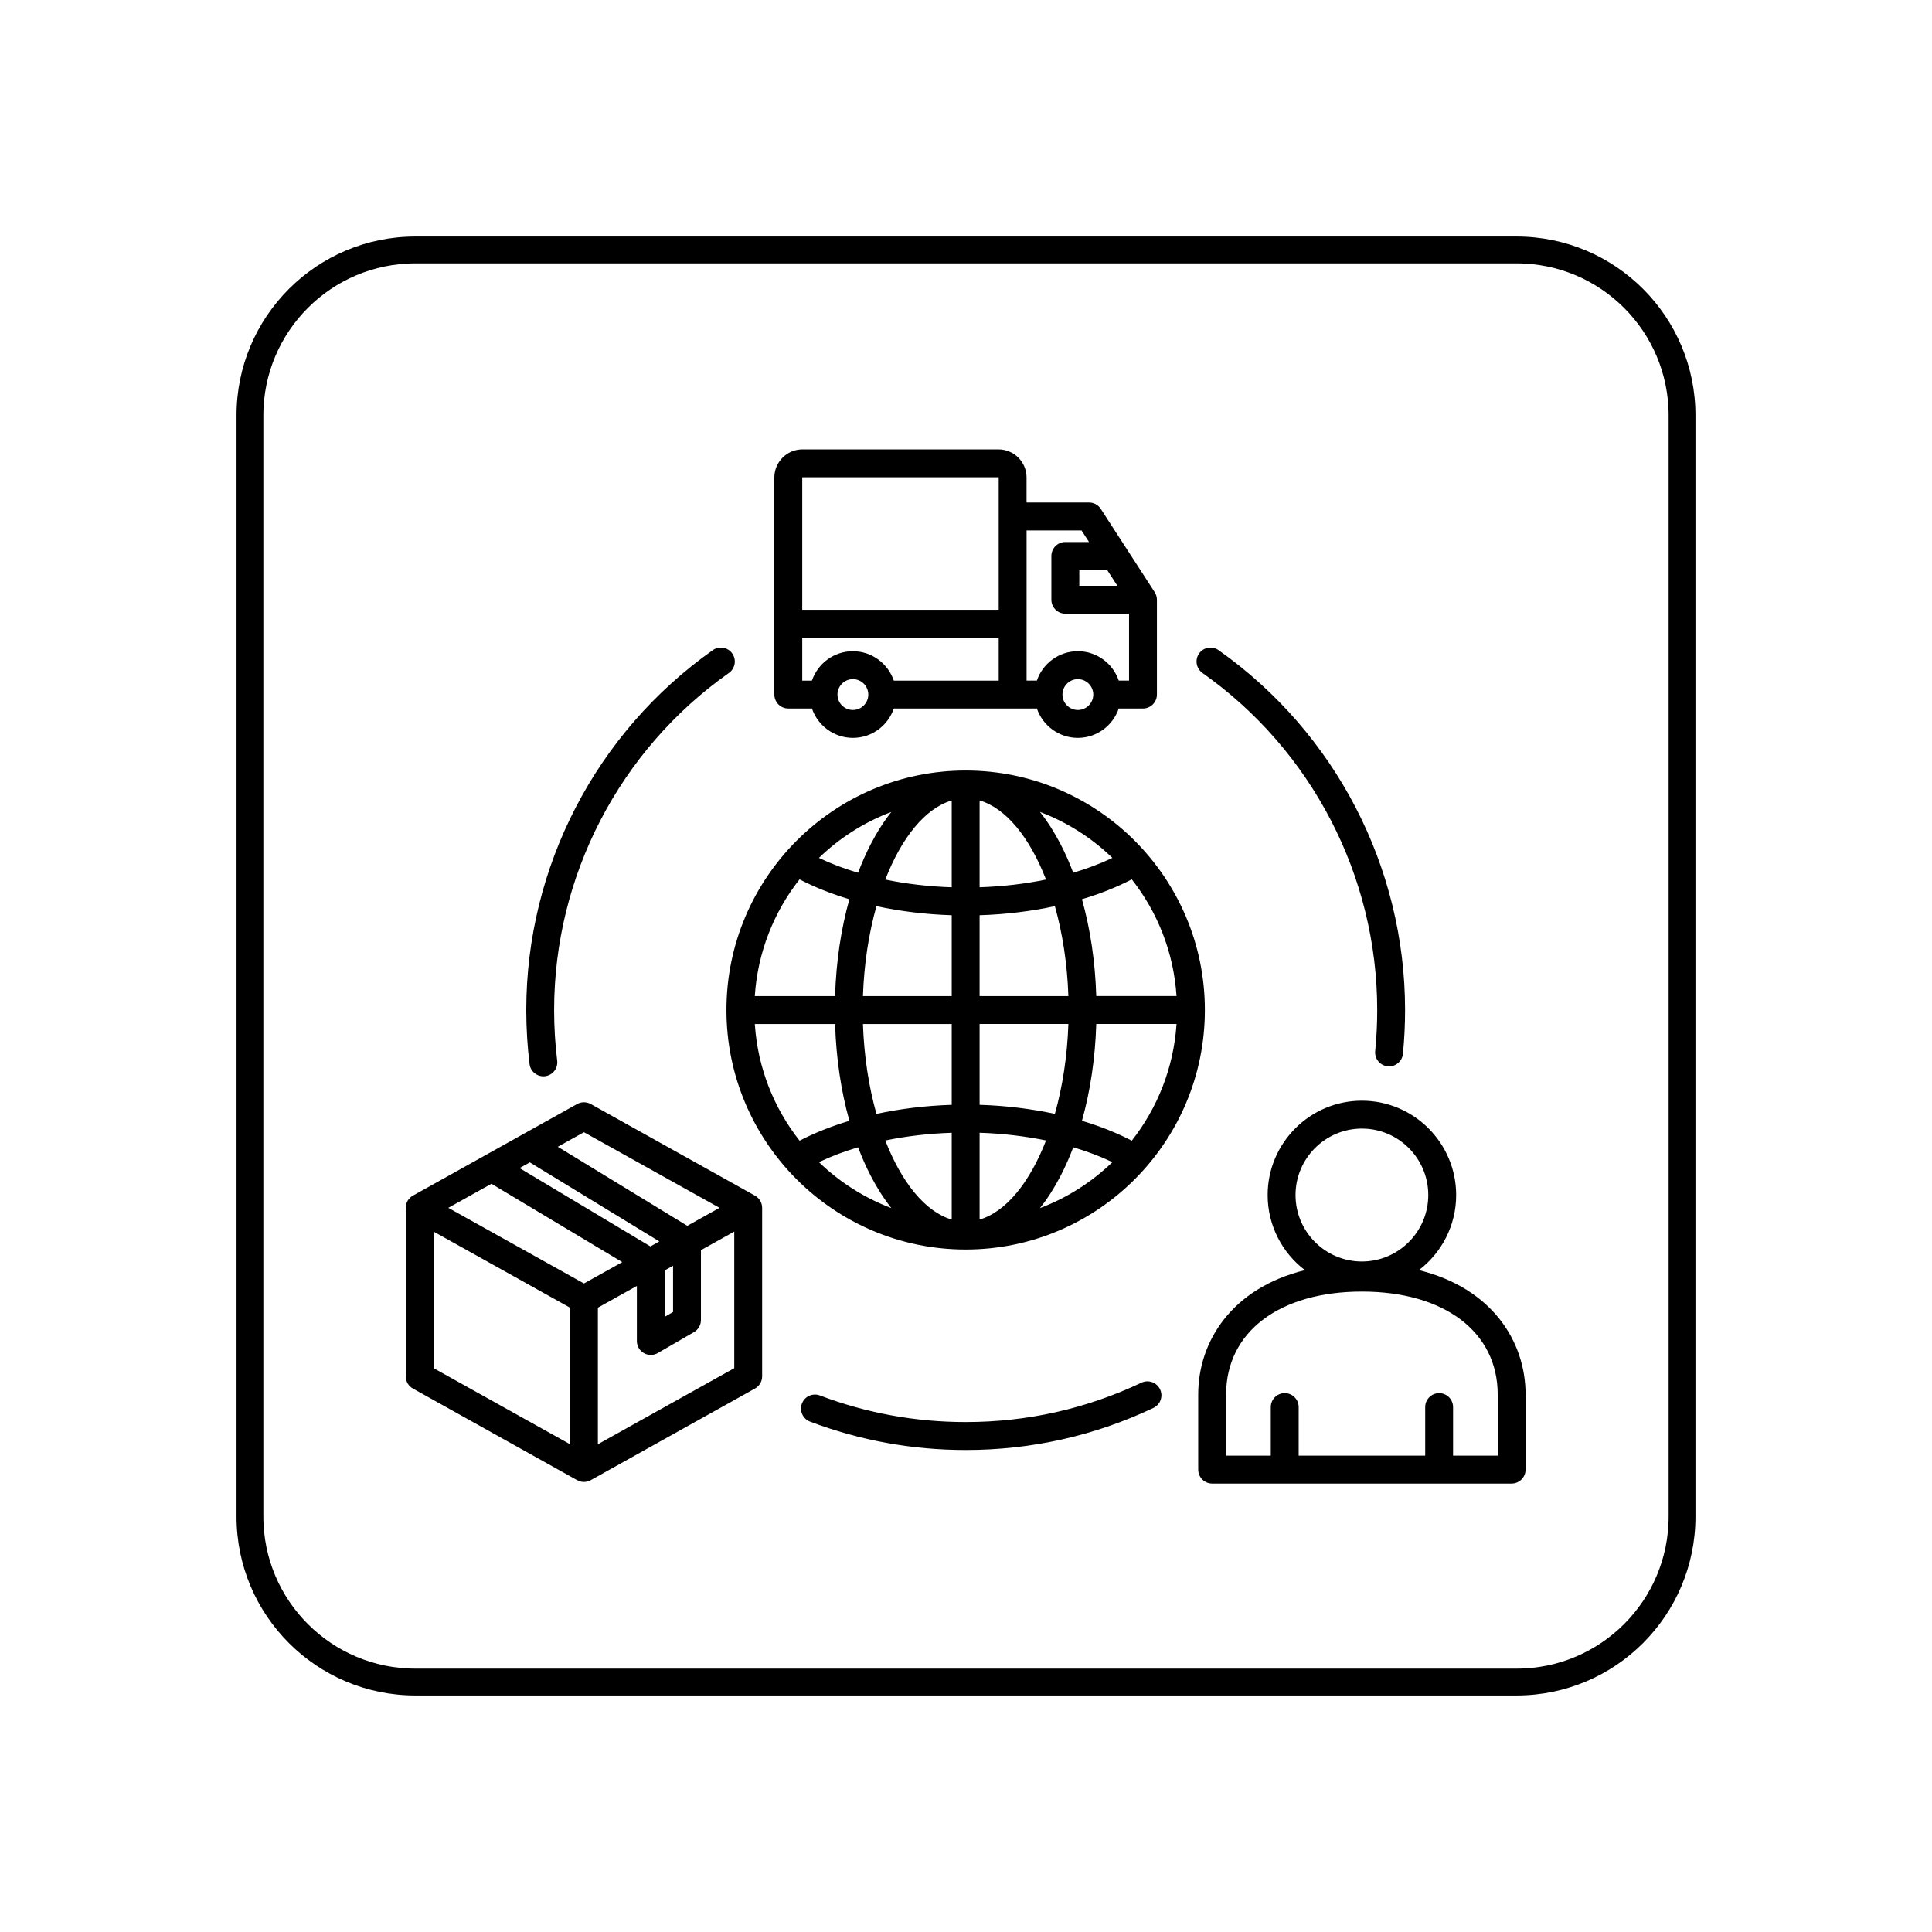
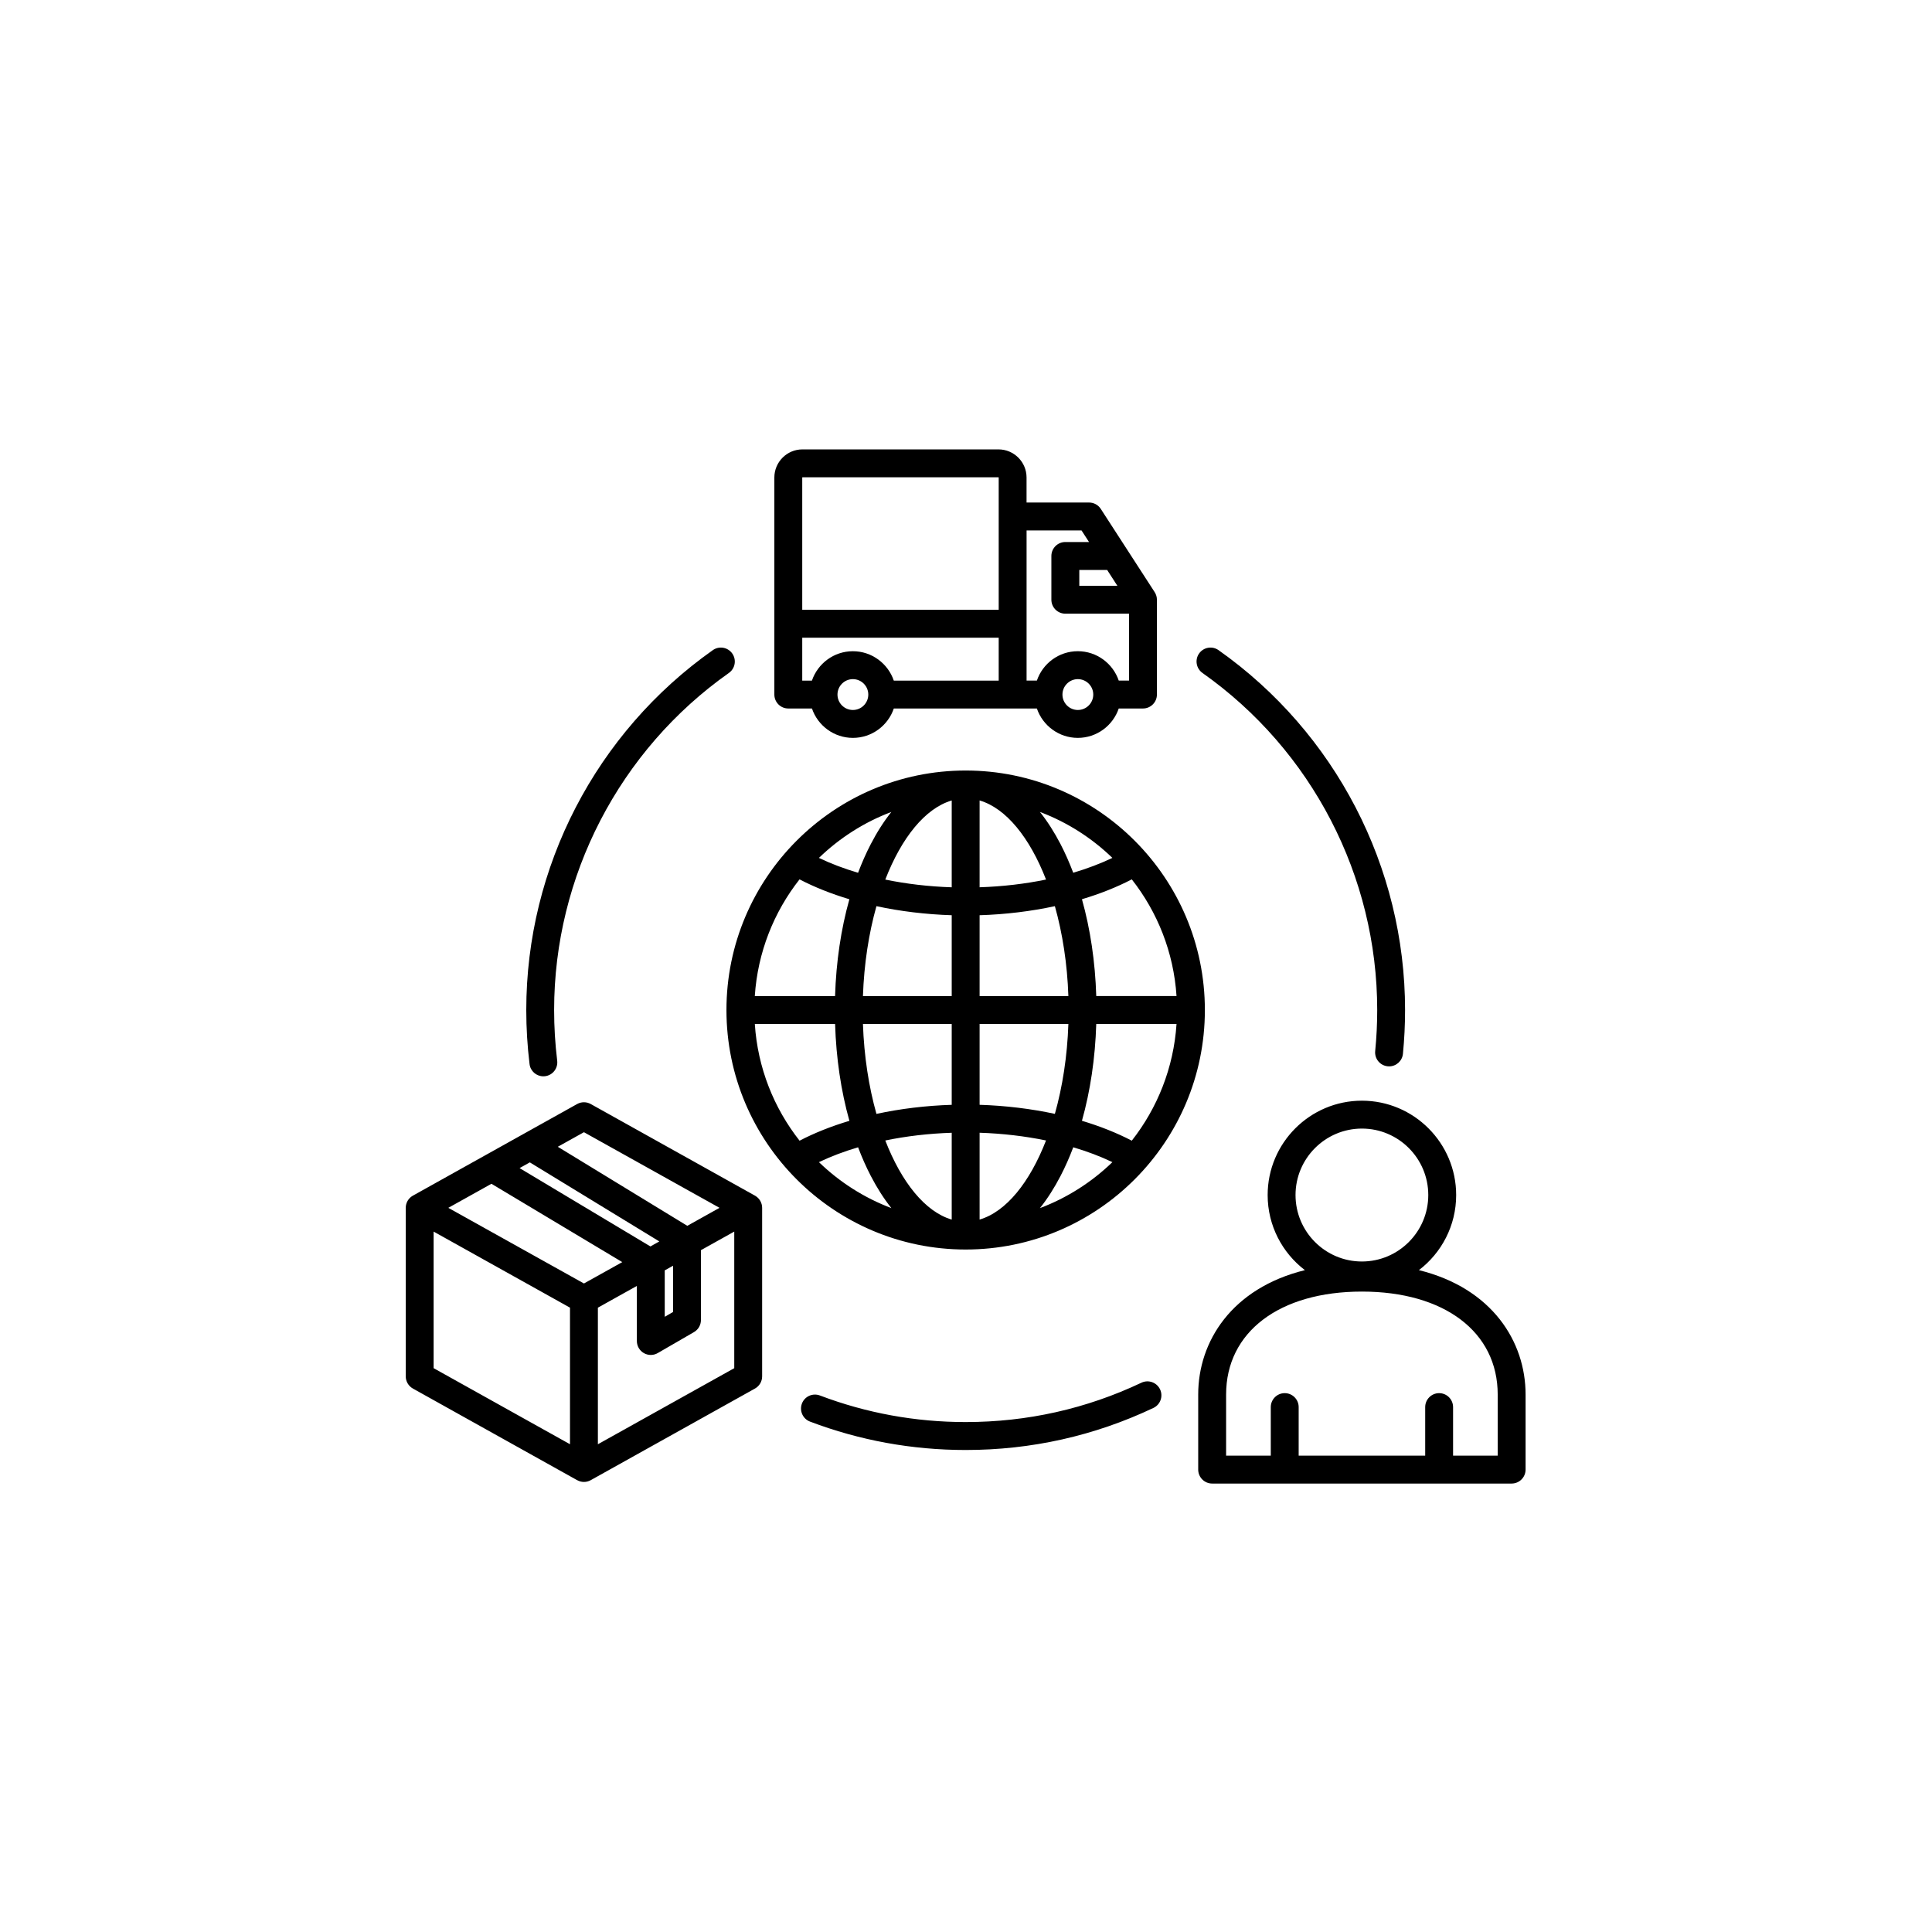
<svg xmlns="http://www.w3.org/2000/svg" width="1080" zoomAndPan="magnify" viewBox="0 0 810 810" height="1080" preserveAspectRatio="xMidYMid meet" version="1.0">
  <defs>
    <clipPath id="75ddfa7baf">
      <path d="M 99.168 99.168 L 711 99.168 L 711 711 L 99.168 711 Z M 99.168 99.168 " clip-rule="nonzero" />
    </clipPath>
    <clipPath id="45dbfffaae">
-       <path d="M 174.168 99.168 L 635.828 99.168 C 677.25 99.168 710.828 132.746 710.828 174.168 L 710.828 635.828 C 710.828 677.25 677.25 710.828 635.828 710.828 L 174.168 710.828 C 132.746 710.828 99.168 677.25 99.168 635.828 L 99.168 174.168 C 99.168 132.746 132.746 99.168 174.168 99.168 Z M 174.168 99.168 " clip-rule="nonzero" />
-     </clipPath>
+       </clipPath>
    <clipPath id="f5dbf3a535">
      <path d="M 170.109 188.02 L 639.609 188.02 L 639.609 622 L 170.109 622 Z M 170.109 188.02 " clip-rule="nonzero" />
    </clipPath>
  </defs>
  <g clip-path="url(#75ddfa7baf)">
    <g clip-path="url(#45dbfffaae)">
      <path stroke-linecap="butt" transform="matrix(0.75, 0, 0, 0.75, 99.169, 99.169)" fill="none" stroke-linejoin="miter" d="M 99.999 -0.001 L 715.546 -0.001 C 770.775 -0.001 815.546 44.77 815.546 99.999 L 815.546 715.546 C 815.546 770.775 770.775 815.546 715.546 815.546 L 99.999 815.546 C 44.77 815.546 -0.001 770.775 -0.001 715.546 L -0.001 99.999 C -0.001 44.77 44.77 -0.001 99.999 -0.001 Z M 99.999 -0.001 " stroke="#000000" stroke-width="30" stroke-opacity="1" stroke-miterlimit="4" />
    </g>
  </g>
  <g clip-path="url(#f5dbf3a535)">
    <path fill="#000000" d="M 486.359 582.492 C 487.742 585.418 486.496 588.902 483.57 590.285 C 458.871 601.988 432.387 607.918 404.859 607.918 C 382.387 607.918 360.43 603.91 339.605 596.012 C 336.586 594.871 335.066 591.484 336.207 588.461 C 337.344 585.438 340.727 583.918 343.746 585.059 C 363.246 592.453 383.809 596.207 404.859 596.207 C 430.641 596.207 455.449 590.648 478.574 579.695 C 481.488 578.328 484.977 579.578 486.359 582.492 Z M 227.793 451.246 C 228.027 451.246 228.27 451.238 228.512 451.207 C 231.719 450.816 233.996 447.891 233.605 444.684 C 232.75 437.688 232.32 430.551 232.32 423.461 C 232.32 367.34 259.711 314.508 305.59 282.137 C 308.23 280.273 308.863 276.629 307.004 273.984 C 305.145 271.34 301.5 270.707 298.859 272.57 C 249.883 307.133 220.641 363.535 220.641 423.461 C 220.641 431.027 221.109 438.645 222.016 446.105 C 222.355 449.07 224.879 451.246 227.793 451.246 Z M 504.137 282.137 C 550.012 314.508 577.402 367.34 577.402 423.461 C 577.402 429.195 577.121 434.977 576.555 440.656 C 576.234 443.871 578.582 446.73 581.797 447.051 C 581.992 447.07 582.188 447.082 582.383 447.082 C 585.352 447.082 587.895 444.828 588.188 441.805 C 588.781 435.75 589.082 429.586 589.082 423.461 C 589.082 363.535 559.84 307.133 510.867 272.57 C 508.227 270.707 504.582 271.34 502.723 273.984 C 500.871 276.617 501.504 280.273 504.137 282.137 Z M 404.859 523.867 C 349.559 523.867 304.566 478.816 304.566 423.449 C 304.566 368.082 349.559 323.043 404.859 323.043 C 460.156 323.043 505.148 368.09 505.148 423.461 C 505.148 478.828 460.156 523.867 404.859 523.867 Z M 410.703 511.305 C 421.824 508.047 431.742 495.699 438.551 478.145 C 429.746 476.332 420.344 475.219 410.703 474.906 Z M 442.262 466.996 C 445.457 455.664 447.465 442.84 447.922 429.301 L 410.703 429.301 L 410.703 463.195 C 421.621 463.543 432.277 464.844 442.262 466.996 Z M 447.922 417.609 C 447.465 404.07 445.457 391.246 442.262 379.914 C 432.277 382.066 421.621 383.375 410.703 383.715 L 410.703 417.609 Z M 438.551 368.754 C 431.742 351.207 421.824 338.852 410.703 335.594 L 410.703 371.992 C 420.355 371.68 429.746 370.578 438.551 368.754 Z M 399.012 335.605 C 387.891 338.863 377.973 351.207 371.164 368.766 C 379.969 370.578 389.371 371.691 399.012 372.004 Z M 367.453 379.914 C 364.258 391.246 362.254 404.07 361.793 417.609 L 399.012 417.609 L 399.012 383.715 C 388.094 383.363 377.438 382.066 367.453 379.914 Z M 361.793 429.312 C 362.254 442.848 364.258 455.676 367.453 467.008 C 377.438 464.852 388.094 463.543 399.012 463.203 L 399.012 429.312 Z M 371.164 478.156 C 377.973 495.699 387.891 508.059 399.012 511.316 L 399.012 474.918 C 389.359 475.23 379.969 476.332 371.164 478.156 Z M 436.008 506.508 C 447.434 502.195 457.75 495.582 466.379 487.234 C 461.363 484.824 455.852 482.75 449.969 481.004 C 448.379 485.207 446.617 489.207 444.668 492.961 C 442.02 498.082 439.117 502.598 436.008 506.508 Z M 474.504 478.234 C 485.238 464.578 492.055 447.695 493.266 429.301 L 459.609 429.301 C 459.172 443.629 457.117 457.422 453.609 469.895 C 461.188 472.168 468.223 474.957 474.504 478.234 Z M 493.266 417.609 C 492.066 399.215 485.246 382.332 474.504 368.676 C 468.223 371.953 461.188 374.742 453.609 377.004 C 457.117 389.48 459.172 403.27 459.609 417.598 L 493.266 417.598 Z M 466.371 359.676 C 457.738 351.324 447.434 344.723 436 340.414 C 439.105 344.312 442.008 348.84 444.66 353.949 C 446.605 357.703 448.371 361.715 449.957 365.906 C 455.84 364.16 461.355 362.082 466.371 359.676 Z M 373.707 340.414 C 362.281 344.723 351.965 351.336 343.336 359.684 C 348.352 362.094 353.867 364.172 359.75 365.918 C 361.336 361.715 363.102 357.715 365.047 353.961 C 367.699 348.828 370.602 344.312 373.707 340.414 Z M 335.211 368.676 C 324.477 382.332 317.66 399.215 316.453 417.609 L 350.105 417.609 C 350.543 403.281 352.598 389.488 356.105 377.016 C 348.527 374.742 341.496 371.953 335.211 368.676 Z M 316.461 429.312 C 317.66 447.707 324.477 464.578 335.223 478.242 C 341.504 474.965 348.539 472.176 356.117 469.914 C 352.609 457.438 350.555 443.648 350.117 429.32 L 316.461 429.32 Z M 343.344 487.234 C 351.977 495.582 362.281 502.188 373.719 506.508 C 370.609 502.605 367.707 498.082 365.059 492.969 C 363.109 489.215 361.348 485.207 359.758 481.012 C 353.875 482.75 348.363 484.824 343.344 487.234 Z M 639.609 584.66 L 639.609 616.133 C 639.609 619.359 636.988 621.984 633.762 621.984 L 508.195 621.984 C 504.973 621.984 502.352 619.359 502.352 616.133 L 502.352 584.66 C 502.352 562.461 516.367 540.105 547.082 532.508 C 537.605 525.273 531.469 513.859 531.469 501.035 C 531.469 479.219 549.195 461.469 570.984 461.469 C 592.773 461.469 610.504 479.219 610.504 501.035 C 610.504 513.859 604.367 525.281 594.887 532.508 C 625.59 540.098 639.609 562.461 639.609 584.66 Z M 543.156 501.027 C 543.156 516.387 555.633 528.891 570.984 528.891 C 586.328 528.891 598.812 516.398 598.812 501.027 C 598.812 485.656 586.336 473.16 570.984 473.16 C 555.633 473.172 543.156 485.664 543.156 501.027 Z M 627.918 584.66 C 627.918 558.441 605.574 541.5 570.984 541.5 C 536.395 541.5 514.051 558.441 514.051 584.66 L 514.051 610.281 L 532.781 610.281 L 532.781 589.934 C 532.781 586.707 535.402 584.082 538.625 584.082 C 541.852 584.082 544.473 586.707 544.473 589.934 L 544.473 610.281 L 597.52 610.281 L 597.52 589.934 C 597.52 586.707 600.141 584.082 603.363 584.082 C 606.586 584.082 609.207 586.707 609.207 589.934 L 609.207 610.281 L 627.918 610.281 Z M 319.531 506.391 L 319.531 577.043 C 319.531 579.168 318.379 581.117 316.531 582.152 L 247.664 620.57 C 246.777 621.066 245.801 621.312 244.82 621.312 C 243.836 621.312 242.859 621.059 241.973 620.559 L 241.973 620.57 L 173.109 582.152 C 171.258 581.117 170.109 579.156 170.109 577.043 L 170.109 506.391 C 170.109 504.312 171.207 502.391 172.992 501.348 C 173.031 501.328 173.07 501.309 173.109 501.289 L 173.109 501.281 L 241.973 462.863 C 243.746 461.879 245.891 461.879 247.664 462.863 L 316.531 501.281 L 316.531 501.289 C 316.57 501.309 316.609 501.328 316.645 501.348 C 318.43 502.402 319.531 504.324 319.531 506.391 Z M 233.859 480.789 L 288.156 513.93 L 301.664 506.391 L 244.82 474.684 Z M 244.82 538.105 L 260.891 529.145 L 206.043 496.305 L 187.961 506.391 Z M 276.426 520.473 L 222.133 487.332 L 217.836 489.73 L 272.688 522.57 Z M 278.695 552.074 L 282.184 550.055 L 282.184 530.664 L 278.695 532.605 Z M 181.797 573.609 L 238.973 605.5 L 238.973 548.242 L 181.797 516.348 Z M 307.84 516.348 L 293.871 524.141 L 293.871 553.43 C 293.871 555.516 292.762 557.449 290.949 558.492 L 275.773 567.277 C 274.867 567.805 273.855 568.07 272.852 568.07 C 271.84 568.07 270.836 567.805 269.93 567.289 C 268.117 566.246 267.008 564.312 267.008 562.215 L 267.008 539.133 L 250.664 548.25 L 250.664 605.512 L 307.84 573.617 Z M 324.652 291.199 L 324.652 200.191 C 324.652 193.695 329.934 188.41 336.422 188.41 L 418.621 188.41 C 425.109 188.41 430.387 193.695 430.387 200.191 L 430.387 210.688 L 456.609 210.688 C 458.586 210.688 460.438 211.691 461.508 213.359 L 484.098 248.254 C 484.711 249.203 485.043 250.312 485.043 251.434 L 485.043 291.188 C 485.043 294.418 482.422 297.039 479.199 297.039 L 469.039 297.039 C 466.594 304.199 459.836 309.359 451.875 309.359 C 443.918 309.359 437.148 304.188 434.715 297.039 L 374.738 297.039 C 372.297 304.199 365.535 309.359 357.578 309.359 C 349.617 309.359 342.848 304.188 340.414 297.039 L 330.508 297.039 C 327.273 297.051 324.652 294.426 324.652 291.199 Z M 364.035 291.199 C 364.035 287.629 361.133 284.73 357.578 284.73 C 354.012 284.73 351.117 287.637 351.117 291.199 C 351.117 294.77 354.02 297.664 357.578 297.664 C 361.133 297.664 364.035 294.77 364.035 291.199 Z M 418.711 285.348 L 418.711 267.363 L 336.344 267.363 L 336.344 285.348 L 340.402 285.348 C 342.848 278.188 349.609 273.027 357.566 273.027 C 365.523 273.027 372.293 278.199 374.73 285.348 Z M 458.355 291.199 C 458.355 287.629 455.449 284.73 451.895 284.73 C 448.332 284.73 445.438 287.637 445.438 291.199 C 445.438 294.77 448.34 297.664 451.895 297.664 C 455.449 297.664 458.355 294.77 458.355 291.199 Z M 464.18 238.961 L 452.5 238.961 L 452.5 245.594 L 468.465 245.594 Z M 430.398 222.391 L 430.398 285.336 L 434.715 285.336 C 437.156 278.18 443.918 273.02 451.875 273.02 C 459.836 273.02 466.605 278.188 469.039 285.336 L 473.355 285.336 L 473.355 257.285 L 446.637 257.285 C 443.41 257.285 440.793 254.664 440.793 251.434 L 440.793 233.098 C 440.793 229.871 443.41 227.246 446.637 227.246 L 456.582 227.246 L 453.434 222.391 Z M 336.344 200.191 L 336.344 255.656 L 418.711 255.656 L 418.711 200.191 C 418.711 200.164 418.66 200.113 418.633 200.113 L 336.43 200.113 C 336.391 200.113 336.344 200.164 336.344 200.191 Z M 336.344 200.191 " fill-opacity="1" fill-rule="nonzero" />
  </g>
</svg>